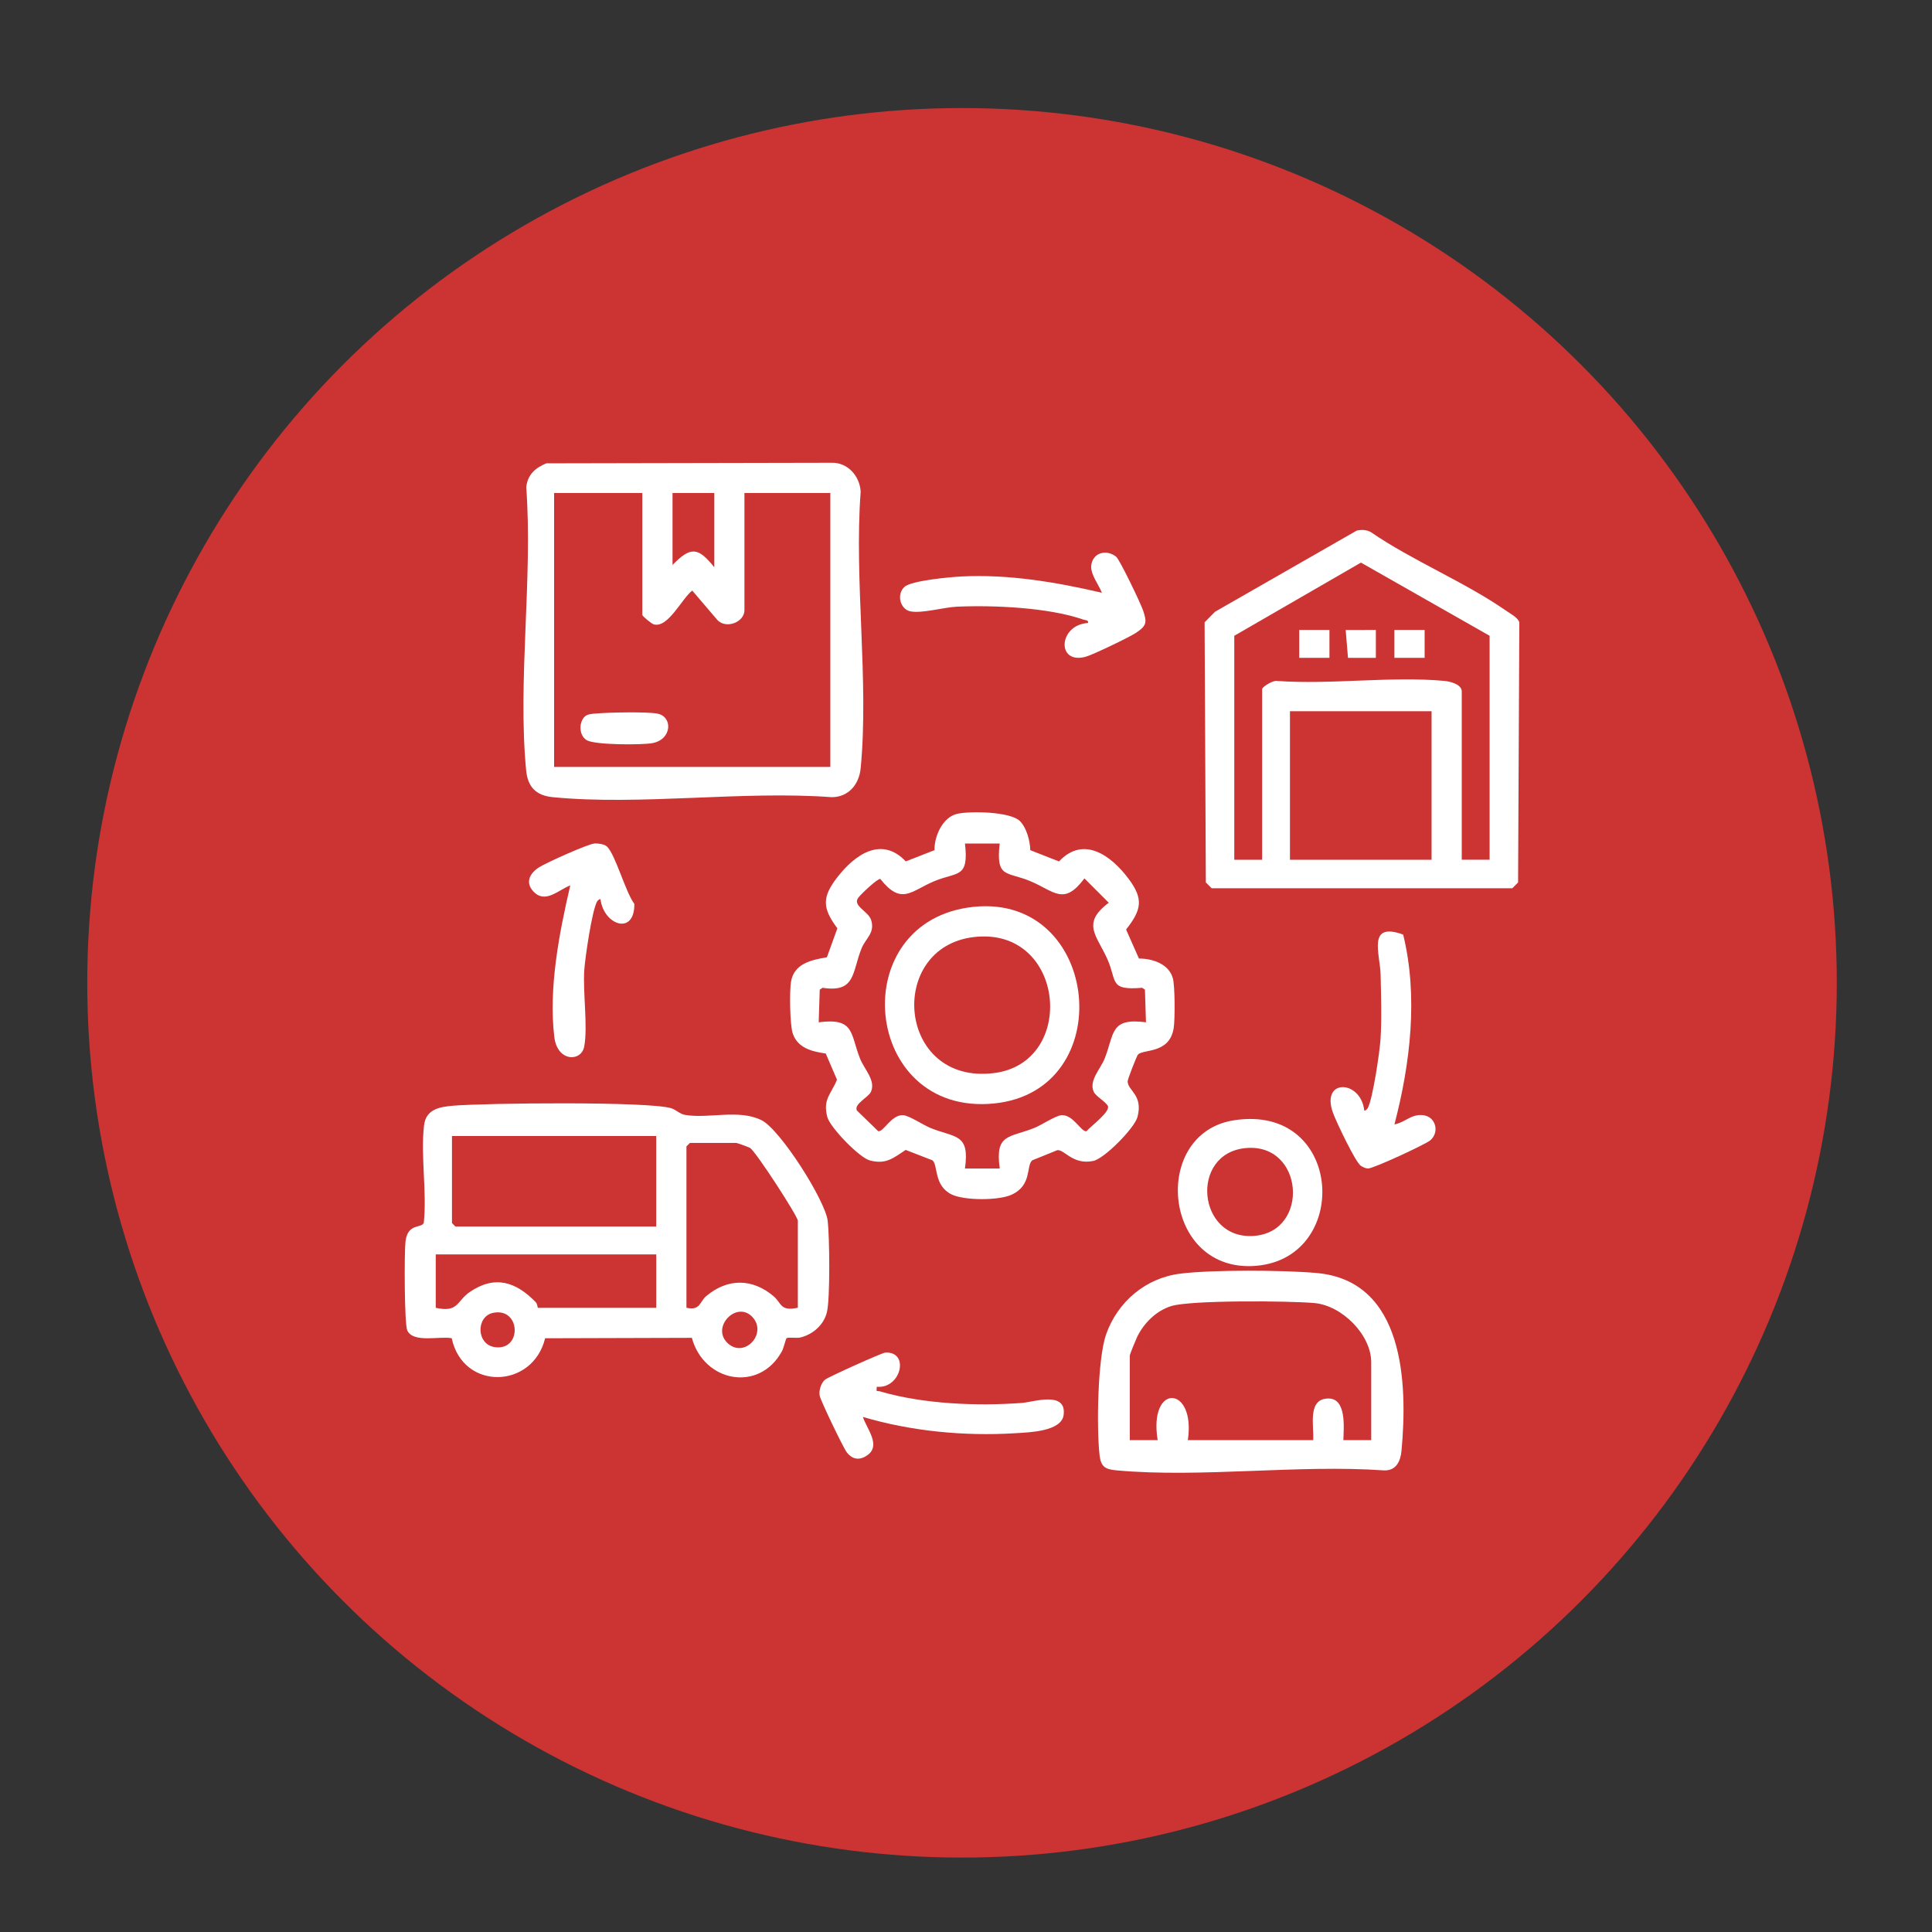
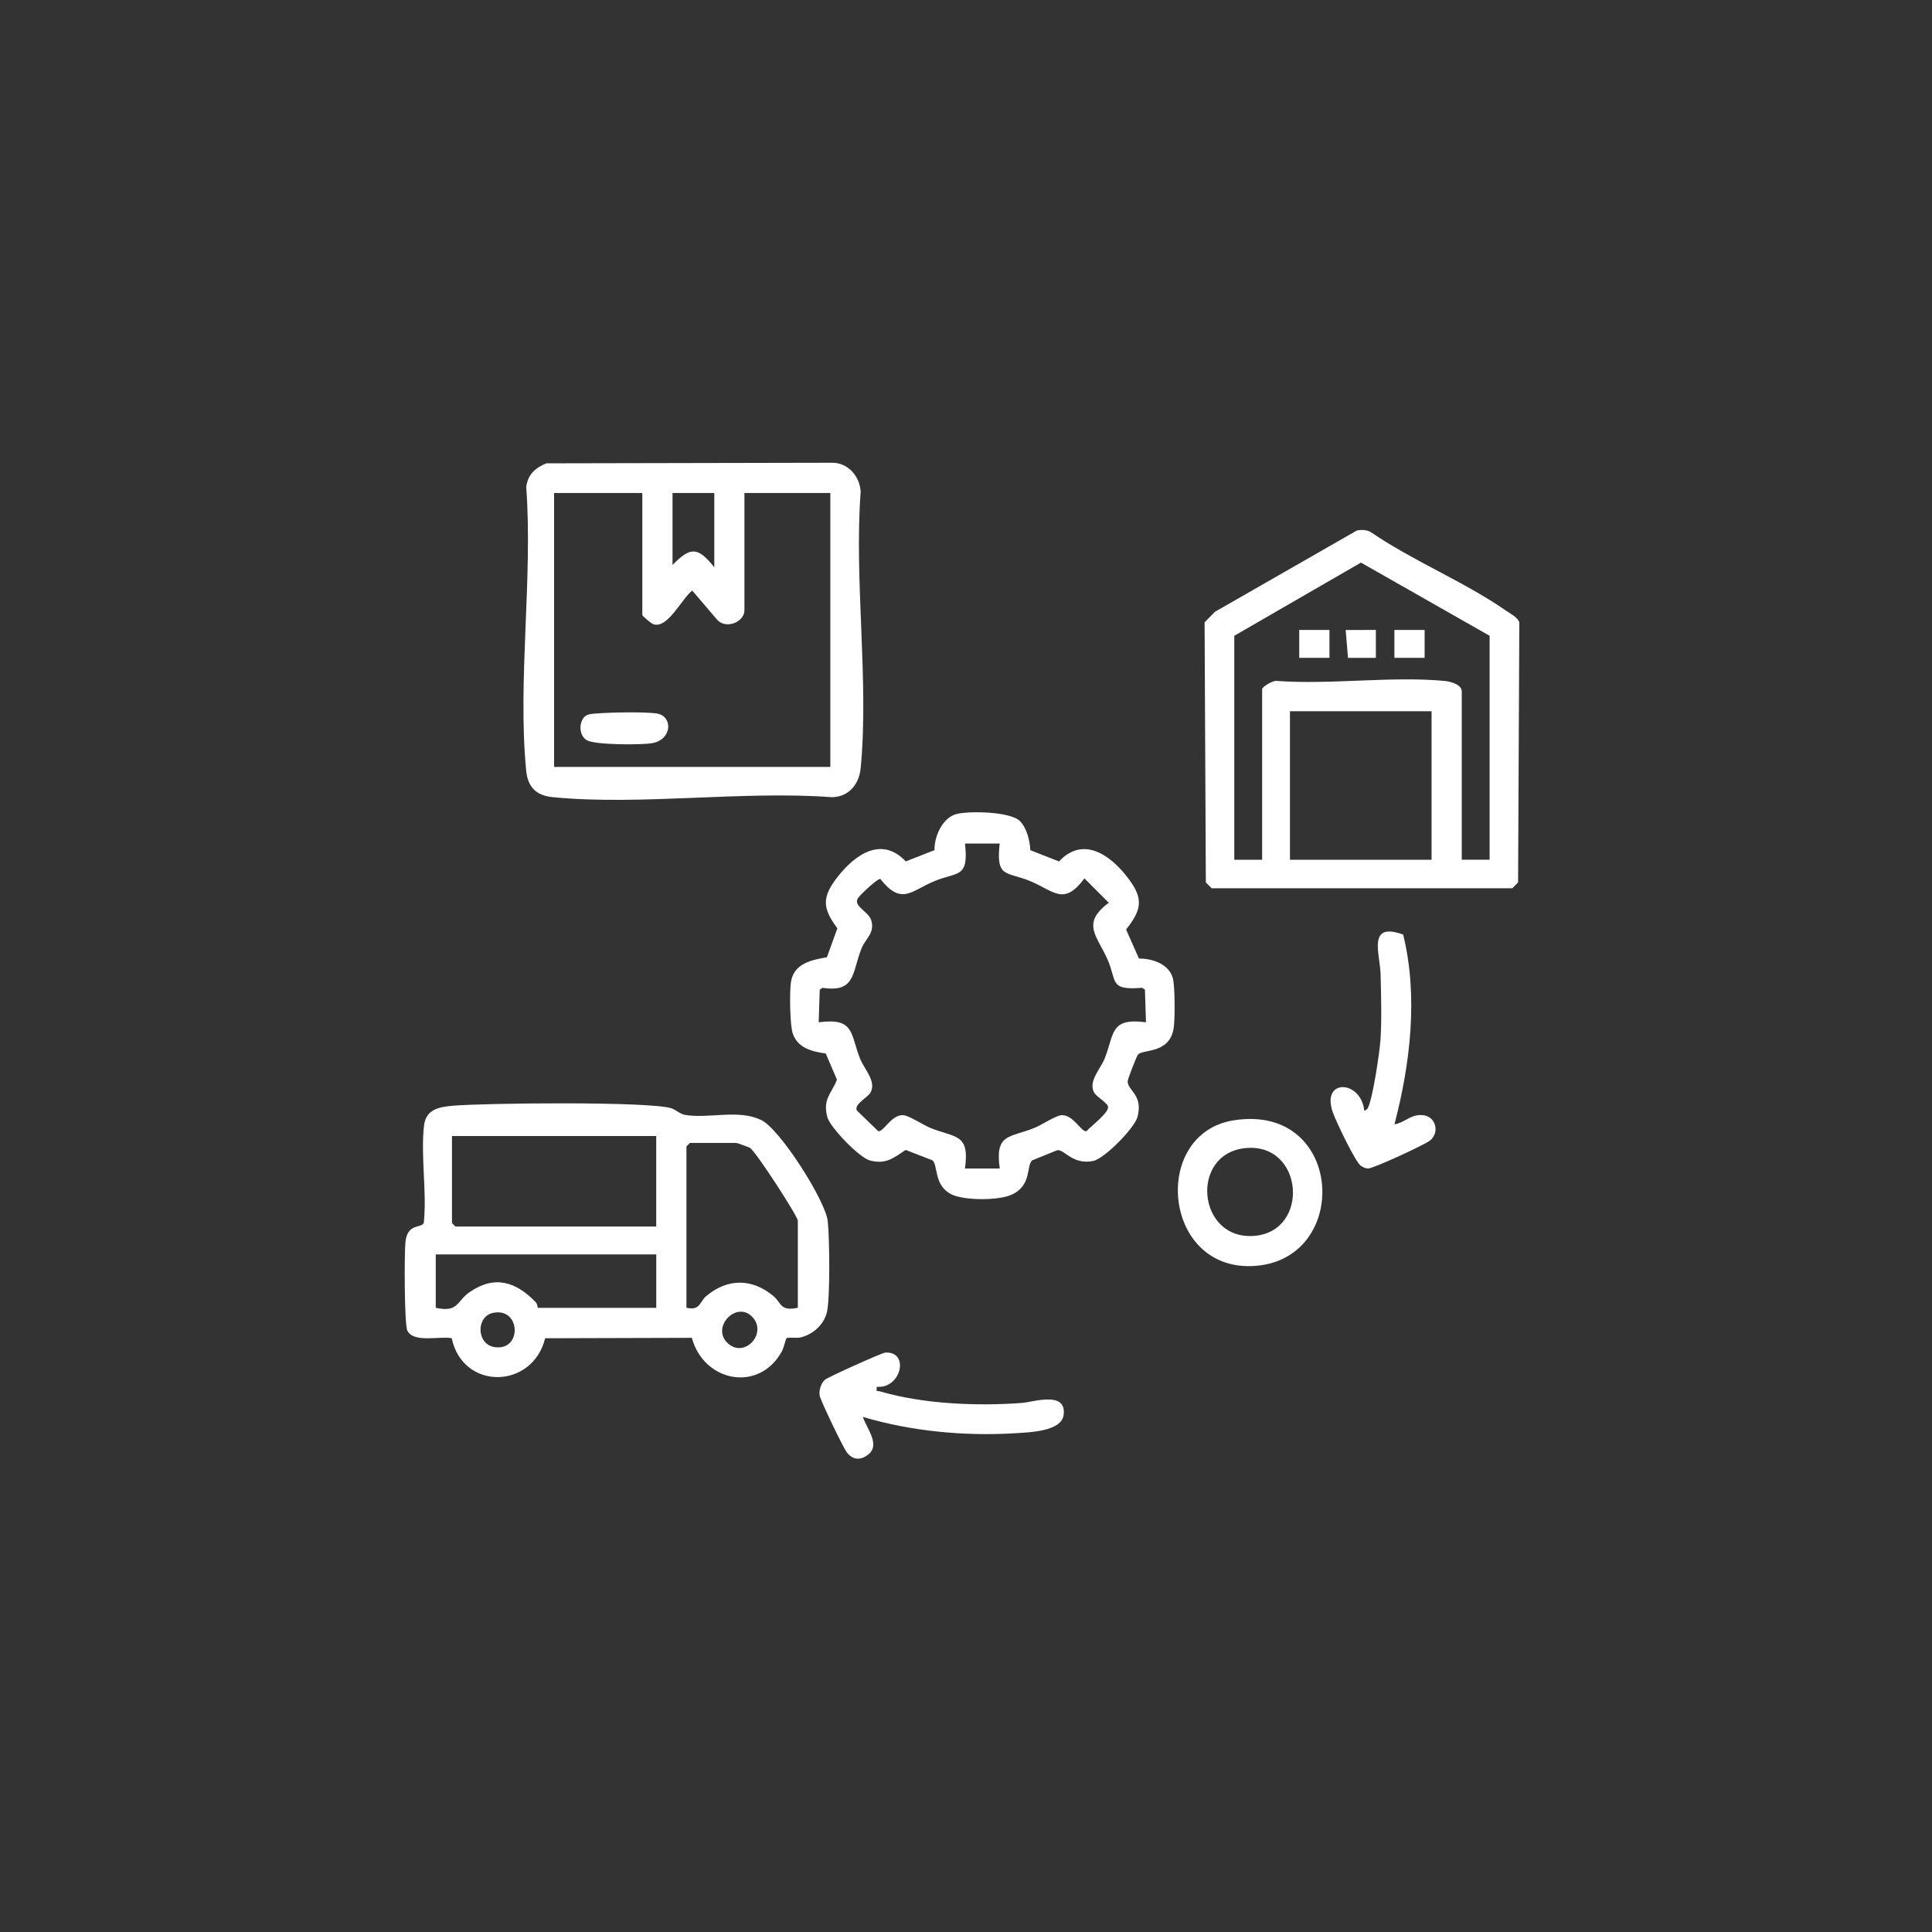
<svg xmlns="http://www.w3.org/2000/svg" id="Layer_1" data-name="Layer 1" viewBox="0 0 500 500">
  <rect x="0" y="0" width="500" height="500" fill="#333333" stroke="none" />
  <defs>
    <style>
      .cls-1 {
        fill: #fff;
      }

      .cls-2 {
        fill: #c33;
      }
    </style>
  </defs>
-   <circle class="cls-2" cx="248.97" cy="254.35" r="226.39" />
  <g>
    <path class="cls-1" d="M203.56,346.34c-.2.13-.76,2.58-1.18,3.33-5.9,10.84-20.25,8-23.33-3.44l-37.97.11c-3.22,13.17-21.27,13.63-24.18-.01-3.07-.61-9.97,1.33-11.5-2.02-.76-1.67-.79-20.14-.46-23,.56-4.87,4.21-3.34,4.74-4.87.83-7.98-.85-17.37.06-25.17.48-4.15,3.86-4.8,7.5-5.11,8.15-.7,50.64-1.16,56.46.65,1.36.42,2.18,1.5,3.66,1.74,6.15,1.01,13.81-1.55,19.69,1.34,4.86,2.39,16.53,20.76,17.16,26.09.48,4.01.66,20.22-.22,23.68-.82,3.24-3.58,5.65-6.76,6.46-1.1.28-3.15-.12-3.69.21ZM169.84,294h-52.87v22.53l.9.9h51.96v-23.43ZM206.48,338.45v-22.53c0-1.13-10.91-17.99-12.39-18.85-.4-.23-3.32-1.28-3.53-1.28h-12.01l-.9.9v41.75c3.57.85,3.43-1.59,5.11-3,5.52-4.65,11.9-4.65,17.42,0,2.14,1.8,1.66,4,6.31,3ZM169.84,324.64h-57.07v13.82c5.92,1.31,5.4-1.77,8.81-4.1,6.53-4.45,11.97-2.6,17.04,2.61.5.51.5,1.49.58,1.49h30.64v-13.82ZM127.63,339.76c-4.51.92-4.39,8.27.51,8.89,7.04.9,6.62-10.34-.51-8.89ZM194.89,341.03c-4.09-4.8-11.2,2.56-6.41,6.72,4.26,3.7,9.99-2.52,6.41-6.72Z" />
    <path class="cls-1" d="M351.1,137.32c1.24-.28,2.46-.24,3.61.35,10.84,7.45,24.28,12.89,34.96,20.31,1.06.74,3.16,1.82,3.53,3.08l-.32,67.32-1.5,1.5h-77.81l-1.5-1.5-.32-67.32,2.68-2.73,36.68-21.01ZM385.51,222.51v-57.97l-33.3-18.94-32.78,18.94v57.97h7.21v-44.16c0-.61,2.94-2.4,3.89-2.12,13.93,1,29.58-1.28,43.29-.01,1.5.14,4.48.88,4.48,2.73v43.55h7.21ZM370.49,184.06h-36.65v38.45h36.65v-38.45Z" />
    <path class="cls-1" d="M141.43,119.91l73.79-.15c4.21-.1,7.31,3.49,7.52,7.5-1.72,22.94,2.18,48.98,0,71.55-.4,4.18-3.13,7.5-7.52,7.5-23.12-1.72-49.4,2.21-72.14,0-4.32-.42-6.49-2.6-6.91-6.91-2.24-23.12,1.75-49.83.02-73.34.39-3.28,2.34-4.97,5.25-6.17ZM166.23,127.59h-22.83v70.89h71.49v-70.89h-22.23v30.34c0,3.06-4.72,4.97-7.02,2.51l-6.48-7.6c-2.61,1.91-6.23,9.77-9.95,8.75-.62-.17-2.98-2.14-2.98-2.45v-31.54ZM184.86,127.59h-10.81v18.62c4.75-4.87,6.63-4.6,10.81.6v-19.22Z" />
    <path class="cls-1" d="M263.95,212.5c1.73,1.68,2.63,5.15,2.69,7.52l7.43,2.92c6.37-6.81,13.52-1.48,17.96,4.43,4,5.31,3.4,8.1-.6,13.19l3.33,7.51c3.47,0,7.7,1.35,8.76,5.05.58,2.01.58,10.68.24,12.9-1.06,6.85-7.96,5.4-9.28,6.94-.31.37-2.68,6.39-2.65,6.93.12,2.45,4.05,3.48,2.55,9.18-.76,2.87-8.55,10.79-11.44,11.38-5.36,1.11-7.46-3.05-9.33-2.78l-6.46,2.62c-1.66,1.39.05,6.53-5.47,8.95-3.34,1.47-12.1,1.48-15.38-.11-4.7-2.28-3.49-7.59-4.98-8.84l-6.93-2.69c-3.24,2.13-5.1,3.83-9.31,2.71-2.67-.71-10.26-8.51-10.98-11.24-1.22-4.65,1.04-5.94,2.51-9.65l-2.91-6.77c-3.55-.51-7.3-1.4-8.56-5.26-.72-2.21-.84-10.89-.43-13.32.79-4.75,5.35-5.65,9.29-6.33l2.71-7.5c-3.95-5.25-3.98-8.1,0-13.22,4.53-5.84,11.43-10.74,17.7-4.09l7.44-2.91c-.09-3.57,2.1-8.57,5.91-9.41,3.34-.74,13.64-.6,16.19,1.88ZM258.75,218.3h-9.01c1.03,9.11-1.95,7.24-7.97,9.76s-8.46,6.35-13.95-.6c-.8-.07-5.18,4.1-5.75,4.94-1.43,2.08,2.66,3.42,3.38,5.7,1.06,3.32-1.39,4.71-2.44,7.25-2.55,6.2-1.46,11.64-10.14,10.29l-.72.48-.27,8.45c9.37-1.24,8.14,2.97,10.71,9.42,1.08,2.72,4.14,5.68,2.8,8.59-.64,1.4-4.47,3.17-3.63,4.81l5.53,5.37c1.39.24,3.42-4.37,6.48-4.15,1.51.1,5.17,2.54,6.97,3.28,6.46,2.63,10.29,1.36,8.99,10.53h9.01c-1.3-9.17,2.53-7.91,8.99-10.53,1.81-.73,5.47-3.17,6.97-3.28,3.06-.21,5.09,4.4,6.48,4.15,1.09-1.3,6.29-5.08,5.52-6.56-.56-1.08-3.11-2.49-3.63-3.62-1.34-2.91,1.71-5.88,2.8-8.59,2.57-6.45,1.34-10.66,10.71-9.42l-.27-8.45-.72-.48c-8.59.71-6.47-1.66-8.94-7.28-2.71-6.19-6.94-9.34.3-14.73l-6.3-6.3c-5.34,7.16-7.78,3.33-13.96.73s-8.99-.64-7.97-9.76Z" />
-     <path class="cls-1" d="M305.47,329.61c8.49-1.02,26.63-.93,35.27-.16,22.73,2.03,23.58,28.51,21.97,45.98-.26,2.76-1.38,5.2-4.5,5.11-22.29-1.57-47.17,1.97-69.15,0-2.91-.26-4.13-.81-4.49-3.92-.8-6.92-.54-25.02,1.71-31.35,2.98-8.4,10.28-14.58,19.2-15.65ZM354.87,372.7v-20.13c0-7.16-7.59-14.7-14.69-15.34-6.33-.58-32.04-.8-37.1.79-3.88,1.22-7.08,4.42-8.81,8.02-.31.65-1.88,4.48-1.88,4.73v21.93h7.21c-2.42-14.88,9.92-14.17,7.81,0h32.44c.26-3.57-1.6-10.73,3.91-10.77,4.78-.04,3.99,7.62,3.9,10.77h7.21Z" />
    <path class="cls-1" d="M319.27,289.94c28.87-4.57,30.61,36.86,4.63,37.72-23.08.77-25.92-34.35-4.63-37.72ZM322.3,297.13c-14.46,1.44-12.46,23.8,2.22,22.72,14.59-1.07,12.95-24.23-2.22-22.72Z" />
-     <path class="cls-1" d="M281.57,161.23c.18-.81-.62-.68-1.2-.88-9.05-3.14-23.18-3.76-32.76-3.34-3.33.15-8.98,1.8-11.98,1.21-2.67-.52-3.68-4.39-1.55-6.34,1.78-1.63,11.81-2.54,14.73-2.69,12.22-.62,24.54,1.46,36.37,4.22-.82-2.08-3.12-4.95-2.75-7.23.52-3.29,4.02-4.02,6.41-2.12.95.76,6.43,12.2,7.02,14.01.99,3,.91,3.84-1.84,5.69-1.65,1.11-11.24,5.72-13.02,6.2-7.71,2.11-7.07-8.3.58-8.73Z" />
    <path class="cls-1" d="M226.91,358.89c-.17,1.56,0,.95.88,1.21,11.17,3.28,25.11,3.84,36.66,2.98,3.04-.23,11.6-3.2,10.82,3.09-.53,4.31-8.94,4.53-12.59,4.75-13.09.8-26.83-.5-39.37-4.22.99,3.05,4.76,7.34,1.19,9.89-1.93,1.38-3.8,1.23-5.31-.67-.95-1.19-6.68-13.16-7.04-14.64-.31-1.29.34-3.39,1.38-4.23.87-.71,14.72-6.95,15.58-7,6.41-.36,4.07,9.46-2.19,8.84Z" />
    <path class="cls-1" d="M363.14,241.87c3.91,15.95,1.87,33.36-2.26,49.12,2.81-.51,4.34-2.76,7.45-2.38,3.34.4,4.25,4.52,1.79,6.53-1.31,1.07-14.8,7.34-16.11,7.27-.65-.04-1.23-.35-1.78-.67-1.4-.82-6.47-11.55-7.26-13.76-3.23-8.93,7.2-8.56,8.1-.59.21.16.75-.33.9-.6,1.32-2.41,3.08-14.52,3.3-17.73.35-5.22.15-11.54.03-16.84-.12-5.32-3.58-13.78,5.85-10.35Z" />
-     <path class="cls-1" d="M157.07,219.06c2.23,2.14,4.83,11.9,7.1,14.86.09,8.28-7.92,5.53-8.76-1.19-.21-.16-.75.33-.9.6-1.32,2.41-3.08,14.51-3.3,17.73-.39,5.8.96,14.65-.02,19.81-.76,3.97-6.95,3.97-7.73-2.46-1.53-12.62,1.27-27.04,4.13-39.28-3.17,1.23-6.53,4.9-9.61,1.51-2.15-2.36-.78-4.74,1.6-6.23,1.82-1.14,12.62-6.04,14.35-6.12.9-.04,2.48.16,3.13.78Z" />
    <rect class="cls-1" x="336.24" y="163.03" width="7.82" height="7.22" />
    <rect class="cls-1" x="360.87" y="163.03" width="7.82" height="7.22" />
    <polygon class="cls-1" points="356.07 163.03 356.07 170.25 348.86 170.25 348.26 163.04 356.07 163.03" />
    <path class="cls-1" d="M151.37,185.42c.74-.7,2.14-.7,3.12-.78,3.17-.27,12.82-.48,15.63.04,4.05.76,3.85,6.72-1.33,7.65-2.73.49-14.91.49-16.96-.78s-2.05-4.63-.47-6.13Z" />
-     <path class="cls-1" d="M252,234.69c32.87-3.39,37.85,47.64,5.24,50.89-34.19,3.4-38.95-47.42-5.24-50.89ZM252.01,242.51c-22.62,2.69-19.86,38.25,5.17,35.21,21.73-2.64,18.53-38.02-5.17-35.21Z" />
  </g>
</svg>